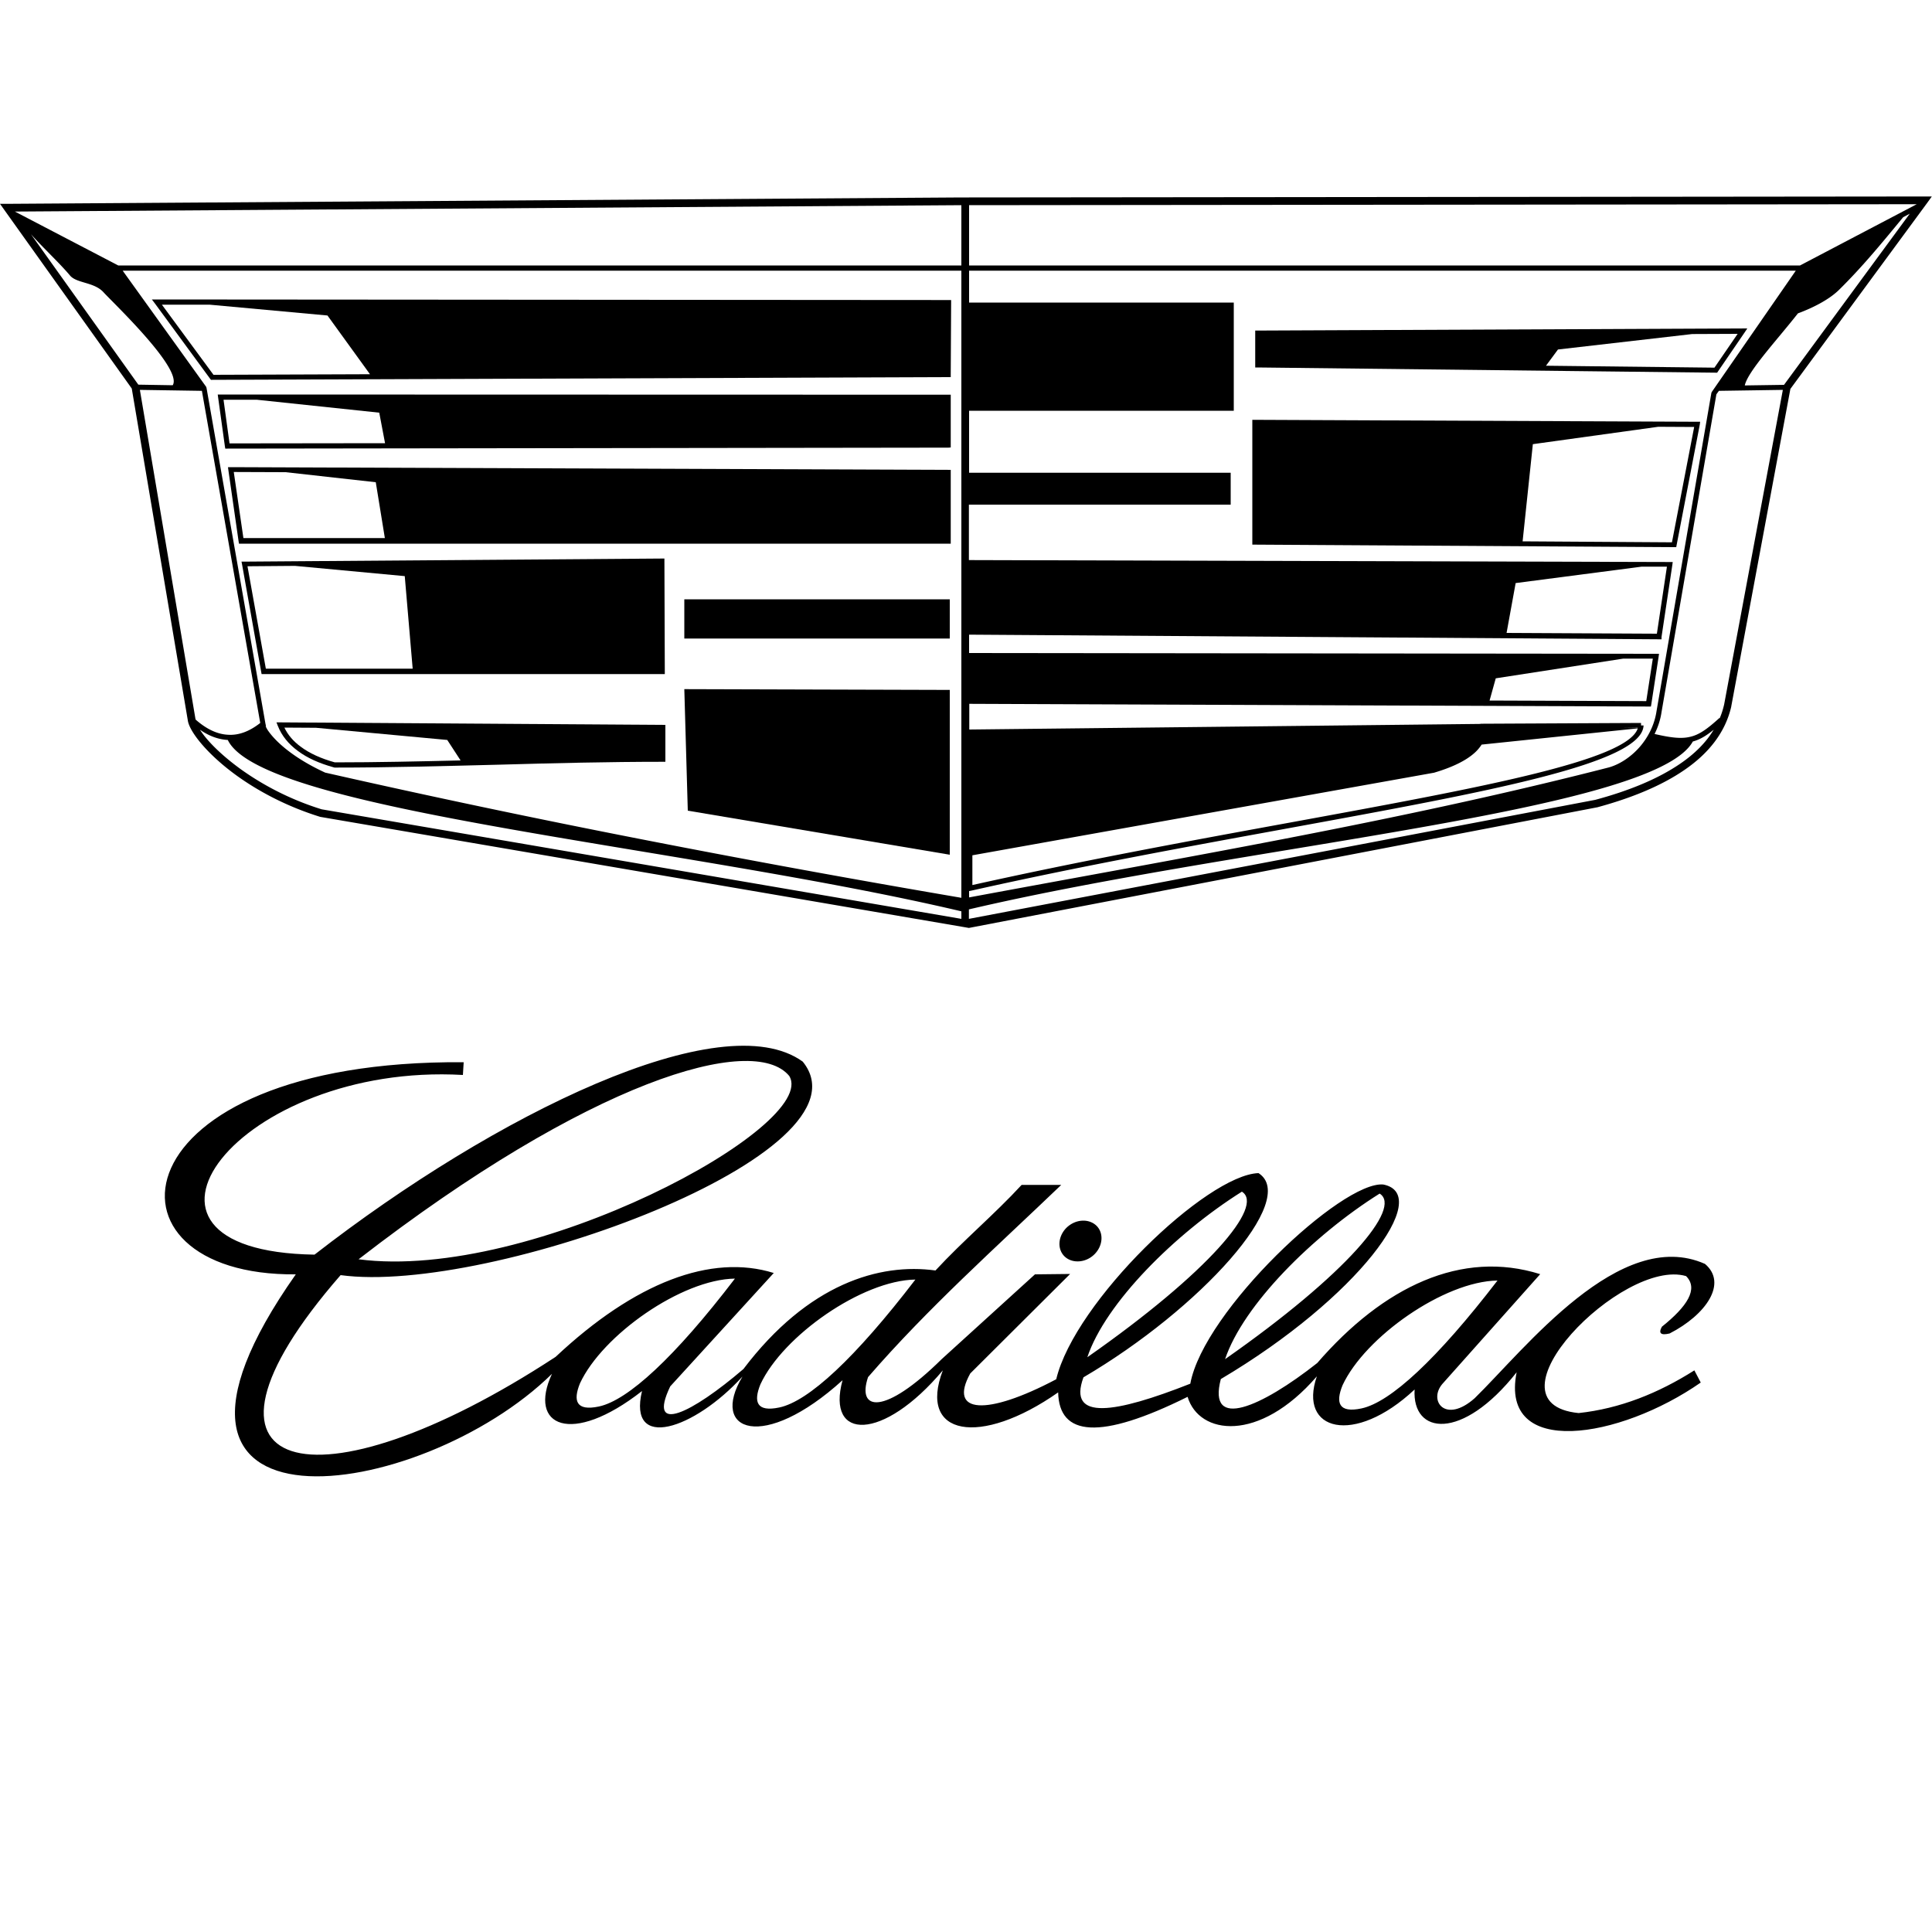
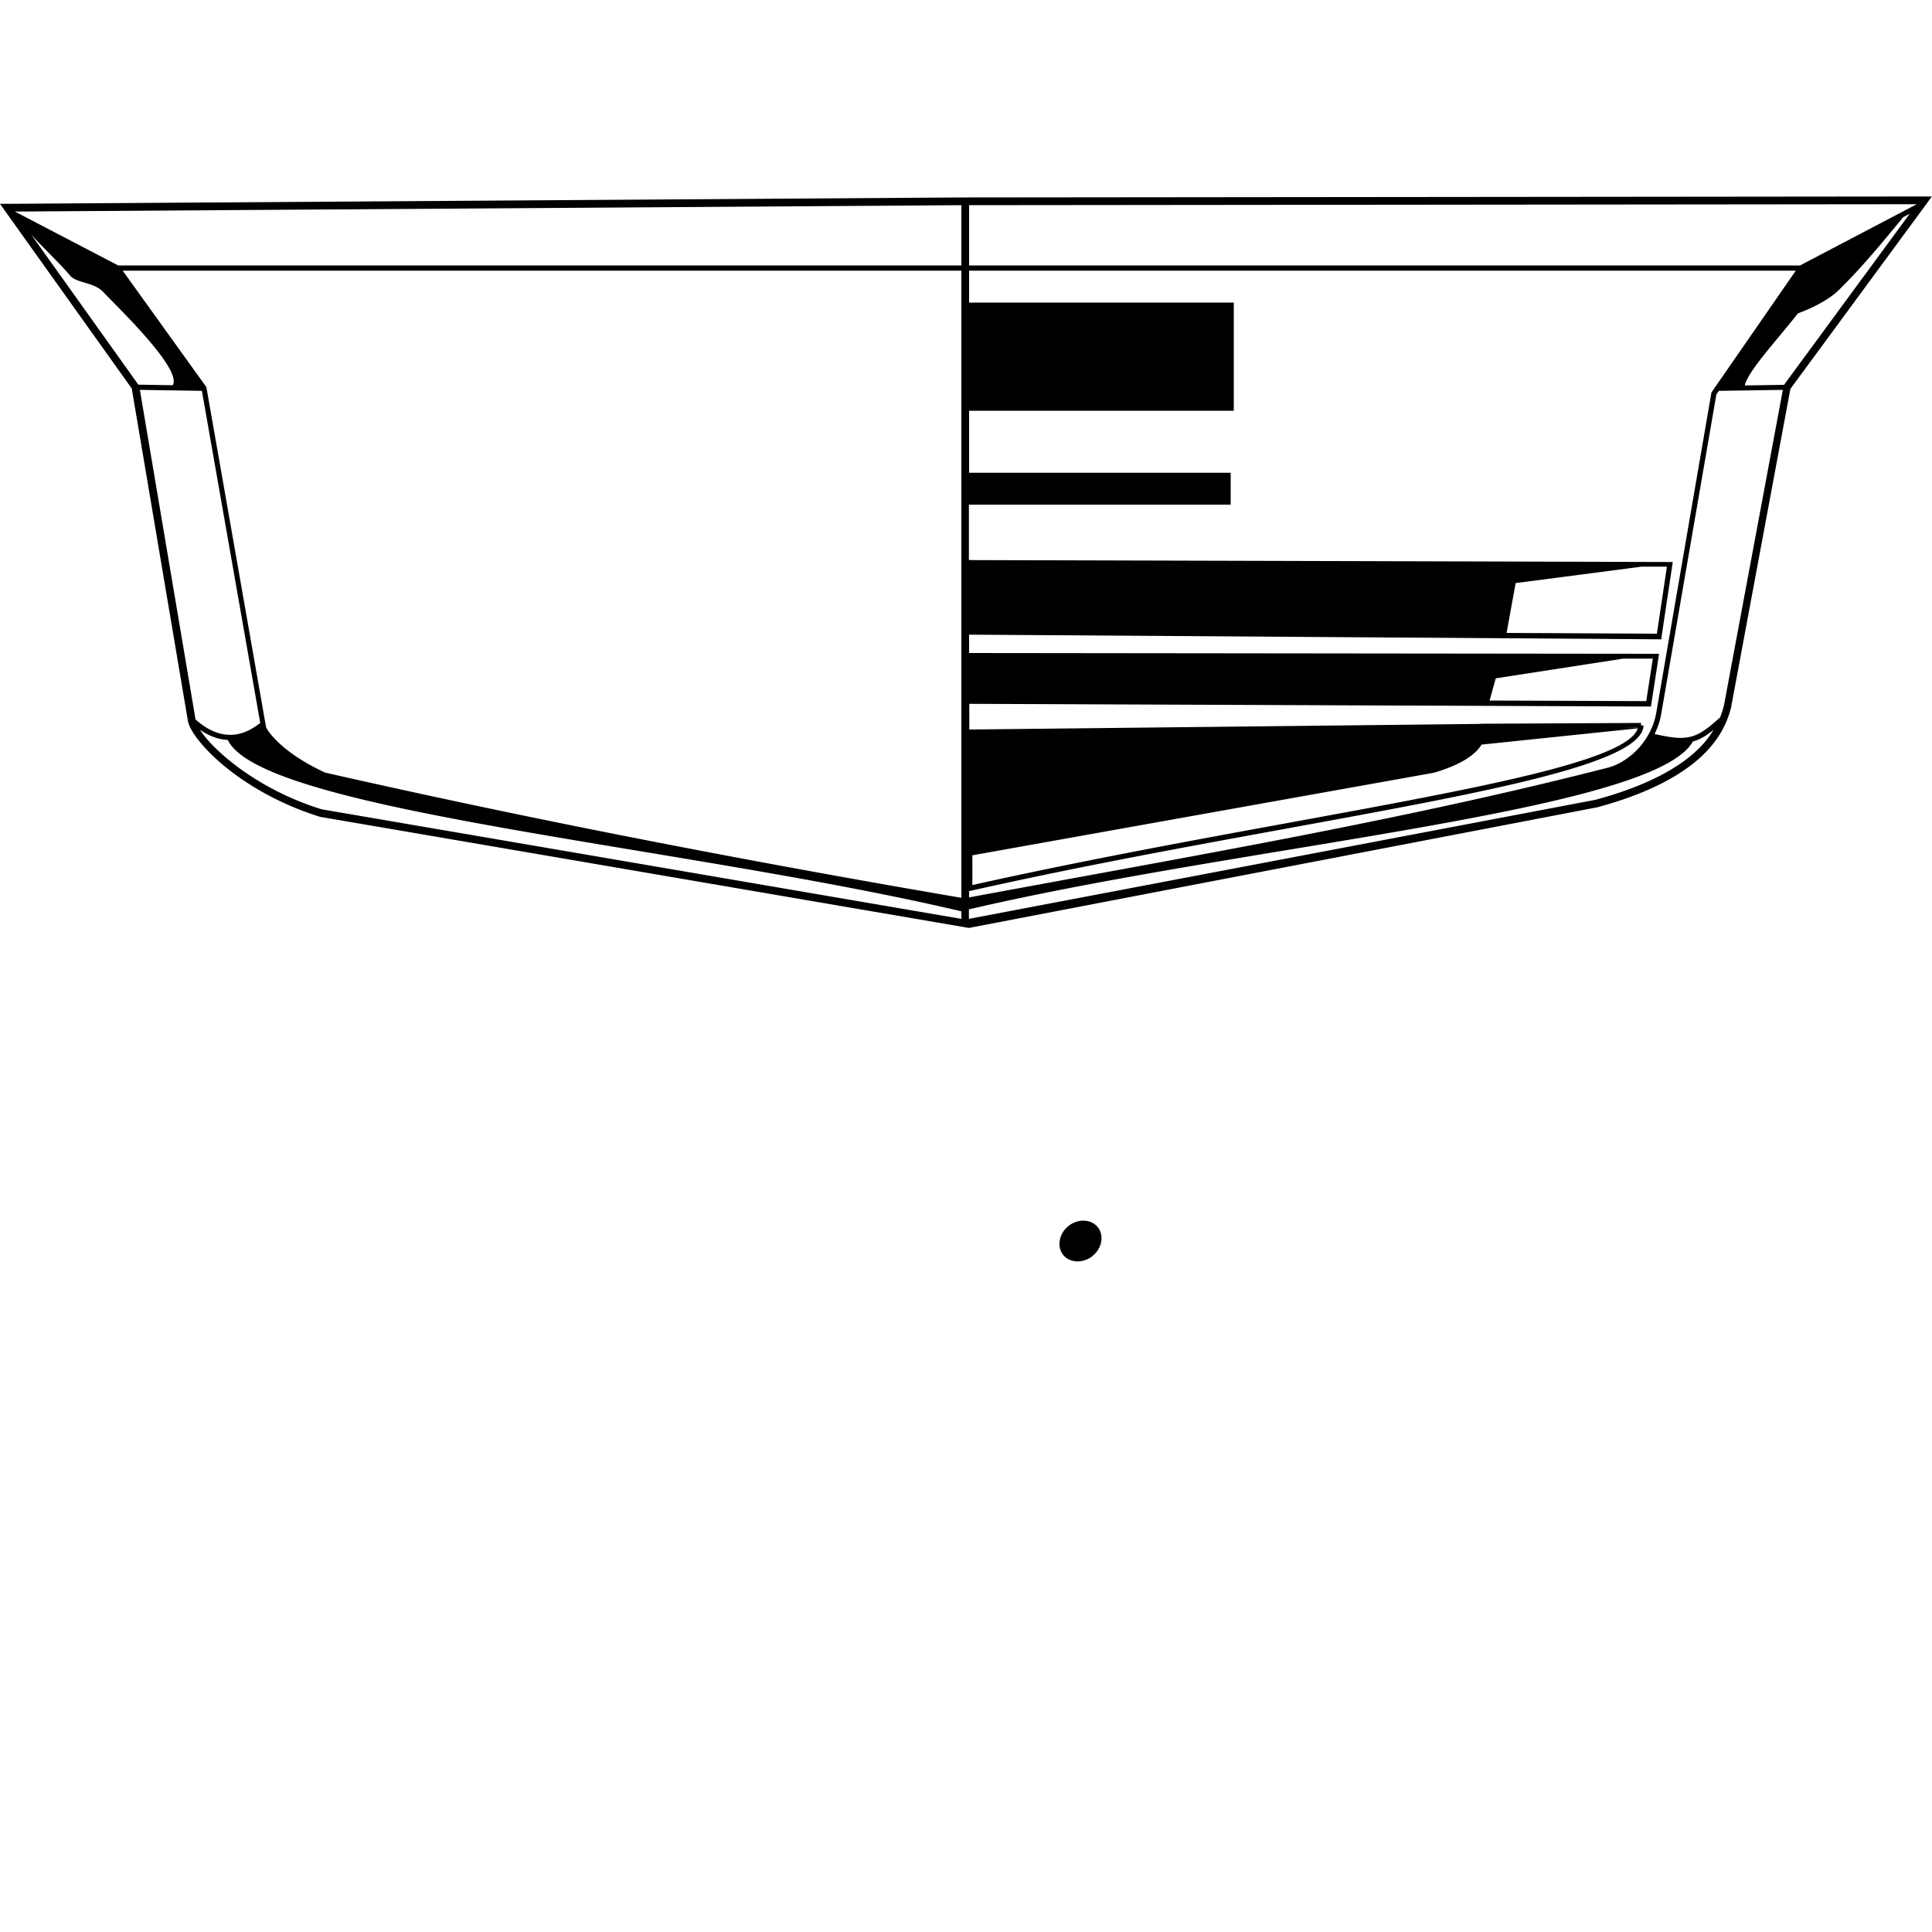
<svg xmlns="http://www.w3.org/2000/svg" xmlns:xlink="http://www.w3.org/1999/xlink" class="mx-auto" title="Cadillac" viewBox="0 0 64 64" width="64" height="64" fill="">
  <defs>
    <symbol id="m_cadillac" viewBox="0 0 100 100">
      <style />
      <g fill="#000000">
        <path d="M99.61 10.17l-49.45.05h-.4l-49.38.33H0l.22.31 6.6 9.25 2.9 17.17c.07.56.97 1.73 2.51 2.85 1.12.81 2.58 1.6 4.31 2.14l.03.01 33.35 5.71.23.04 32.5-6.24h.01c1.74-.47 3.31-1.1 4.53-1.94 1.24-.85 2.11-1.93 2.42-3.28v-.01l3.06-16.43 7.09-9.64.23-.32h-.38zm-49.85.45v3.12H6.12L.77 10.95l48.99-.33zM13.74 37.46l-3.05-17.38-.02-.06-4.32-6.01h43.41v32.46c-5.57-.95-11.09-1.96-16.56-3.03-5.53-1.08-10.99-2.23-16.37-3.45-1.67-.77-2.54-1.6-2.91-2.11a1.39 1.39 0 01-.17-.29h.02l-.03-.13zM1.6 12.12c.66.74 1.48 1.49 2.04 2.16.36.39 1.24.32 1.72.85.47.52 4.11 3.96 3.58 4.81l-1.78-.03-5.56-7.79zm8.52 25.11L7.24 20.18l3.21.05 3.02 17.19c-.56.44-1.12.65-1.68.61-.55-.03-1.1-.29-1.66-.78v-.01l-.01-.01zm39.64 10.33l-33.11-5.67c-1.68-.52-3.09-1.29-4.18-2.07-1.05-.76-1.78-1.51-2.12-2.05.47.33.95.5 1.43.53h.01c1.77 3.7 23.63 5.49 37.97 8.87v.39zm.4-1.44l.07-.01c5.64-1.27 11.37-2.31 16.51-3.25 10.33-1.89 18.26-3.34 18.33-5.31h-.13v-.13l-8.16.04h-.15v.01l-26.46.29v-1.33l35.17.14h.11l.02-.11.38-2.47.02-.15h-.15l-35.56-.04v-.95h.05l35.67.24H86v-.12l.56-3.73.02-.15h-.15l-36.23-.1h-.05v-2.87H63.7v-1.65H50.16v-3.21h13.7v-5.6h-13.7v-1.65h42.79l-4.35 6.28-.02.05-2.84 16.48c-.11.72-.44 1.34-.85 1.82-.49.57-1.11.95-1.65 1.09-8.93 2.29-18 3.95-27.05 5.61-2.02.37-4.04.74-6.03 1.11v-.33zm34.61-8.42c-.54 1.68-8.2 3.08-18.08 4.89-5.09.93-10.76 1.97-16.36 3.22v-1.54L74.2 40h.01c.95-.28 1.65-.62 2.1-1.02.16-.14.28-.29.38-.44l8.08-.84zm-.75-.03h.75c0 .01-.01.01-.01.01l-.74-.01zm-6.92-1.41l.32-1.15 6.6-1.02h1.53l-.34 2.2-8.11-.03zm.88-3.5l.47-2.58 6.52-.85h1.31l-.52 3.47-7.78-.04zm9 6.76c-1.18.81-2.7 1.42-4.41 1.88l-32.42 6.16v-.49c14.25-3.34 35.47-5.05 37.47-8.69.37-.1.7-.3 1.08-.61-.4.67-.99 1.25-1.72 1.75zm2.26-3.05c-.06.25-.13.48-.23.71l-.01-.02c-.61.55-1.03.87-1.53.98-.46.11-1.01.04-1.83-.15.17-.34.3-.72.36-1.13l2.84-16.45.13-.18 3.31-.05-3.04 16.29zm3.1-16.55l-2.03.03c.15-.73 1.72-2.41 2.75-3.73.78-.29 1.59-.7 2.11-1.2 1.24-1.22 2.25-2.46 3.34-3.78l.34-.18-6.51 8.86zm.83-6.18H50.16v-3.12l49.05-.05-6.04 3.17zM56.64 64.93c.45-.44.5-1.11.11-1.49-.4-.38-1.08-.34-1.54.1-.45.44-.5 1.11-.11 1.49s1.09.34 1.54-.1z" />
-         <path d="M76.33 72.37c-1.51 1.34-2.41.14-1.68-.73l5.07-5.69c-4.07-1.28-8.11.64-11.54 4.6-2.88 2.27-5.7 3.53-4.99.83 7.09-4.2 11.02-9.55 8.41-10.07-2.13-.2-9.3 6.54-9.99 10.31-3.88 1.53-6.37 1.95-5.53-.33 6.05-3.55 11.17-9.22 9.06-10.57-2.68.09-9.51 6.65-10.47 10.67-3.61 1.91-5.6 1.78-4.45-.3l5.17-5.15-1.82.02-4.83 4.39c-2.98 2.94-4.4 2.68-3.81.93 3.11-3.59 6.61-6.7 10-9.95h-2.05c-1.42 1.54-3.04 2.89-4.46 4.43-2.89-.4-6.59.68-9.94 5.1-2.66 2.28-5 3.44-3.79.9l5.36-5.87c-3.24-1.01-7.19.49-11.29 4.34C16.27 78.41 8.51 76.46 17.63 66c7.69 1.05 27.78-6.3 23.92-11.05-4.17-3.02-15.92 2.72-25.27 9.99-11.46-.18-3.92-9.96 7.68-9.3l.04-.66c-18.13-.13-19.36 11.08-8.69 10.98-10.01 14.22 6.44 11.85 13.26 5.15-1.26 2.71.99 3.76 4.66.89-.75 3.13 2.7 1.99 5.2-.75-1.72 2.86 1.08 3.91 5.18.19-.86 3.14 2.09 3.18 5.19-.51-1.3 3.4 1.93 3.97 5.97 1.14.05 2.27 2.15 2.49 6.7.23.59 1.97 3.69 2.41 6.69-1.06-.98 2.82 1.92 3.62 5.06.68-.14 2.34 2.45 2.69 5.28-.89-.89 4.48 5.34 3.45 9.53.53l-.33-.63c-1.88 1.19-3.86 1.98-5.99 2.21-5.13-.51 2.28-8.05 5.56-7.09.66.66.05 1.58-1.25 2.62-.19.34-.06.46.4.35 1.89-.97 3.01-2.6 1.83-3.6-4.4-1.96-9.33 4.42-11.92 6.95zm-4.92-10.59c1.18.73-1.71 4.17-8 8.57.94-2.8 4.54-6.4 8-8.57zm-7.13-.1c1.18.73-1.71 4.17-8 8.57.93-2.79 4.53-6.39 8-8.57zm-23.43-5.99c1.59 2.58-13.33 10.66-22.29 9.49 11.93-9.24 20.43-11.74 22.29-9.49zM31 72.8c-1.18.25-1.35-.29-.98-1.2 1.16-2.5 5.26-5.38 8.02-5.42-3.12 4.08-5.54 6.3-7.04 6.62zm9.34.05c-1.18.25-1.35-.29-.98-1.2 1.16-2.5 5.26-5.38 8.02-5.42-3.12 4.07-5.53 6.3-7.04 6.62zm30.13.05c-1.18.25-1.35-.29-.98-1.2 1.16-2.5 5.26-5.38 8.02-5.42-3.13 4.07-5.54 6.3-7.04 6.62zM35.42 31.02h13.74v2.03H35.42zm53.39-11.73h.07l.04-.06 1.38-2.02.14-.21h-.25l-25.09.11h-.13v1.91h.13l23.71.27zm-8.17-1.2l6.95-.8 2.35-.01-1.2 1.75-8.72-.1.62-.84zm6.12 10.24l.02-.11 1.2-6.24.02-.15h-.16l-22.89-.1h-.13v6.46h.13l21.7.13h.11zm-7.95-.31l.53-5.03 6.49-.9 1.86.01-1.15 5.97-7.73-.05zm-29.6.11v-3.81h-.13l-37.13-.14h-.15l.02.15.53 3.69.02.12h36.84zm-36.61-.27l-.5-3.43 2.68.01 4.67.52.47 2.89H12.6zm1.91 9.53h-.2l.07.18c.2.51.55.94 1.04 1.3.48.36 1.1.64 1.86.85l.04.01c2.84 0 5.67-.08 8.5-.15 2.83-.08 5.66-.15 8.49-.15h.13v-1.91h-.14l-19.79-.13zm2.82 2.07c-.72-.2-1.31-.47-1.75-.8-.39-.28-.68-.62-.86-1l1.64.01 6.79.63.69 1.06c-2.17.05-4.34.1-6.51.1zm16.95-4.57h.13v-.13l-.02-5.72v-.13h-.13l-21.61.16h-.15l.03.15.99 5.56.02.11h20.74zm-12.92-.28h-7.6l-.95-5.3 2.46-.02 5.68.53.41 4.79zm14.24 7.35l13.56 2.28v-8.53l-13.74-.04zm13.61-22.43v-.13l.02-3.74v-.13h-.13L8.12 15.5h-.26l.16.21 2.86 3.9.04.05h.07l38.1-.14h.12zm-38.16-.13l-2.67-3.63h2.47l6.1.56 2.2 3.04-8.1.03zm38.16 3.76v-2.73h-.13l-37.66-.01h-.15l.02.15.35 2.53.02.12h.12l37.31-.05.12-.01zm-37.33-.21l-.31-2.26h1.72l6.34.67.3 1.58-8.05.01z" />
      </g>
    </symbol>
  </defs>
  <use xlink:href="#m_cadillac" />
</svg>